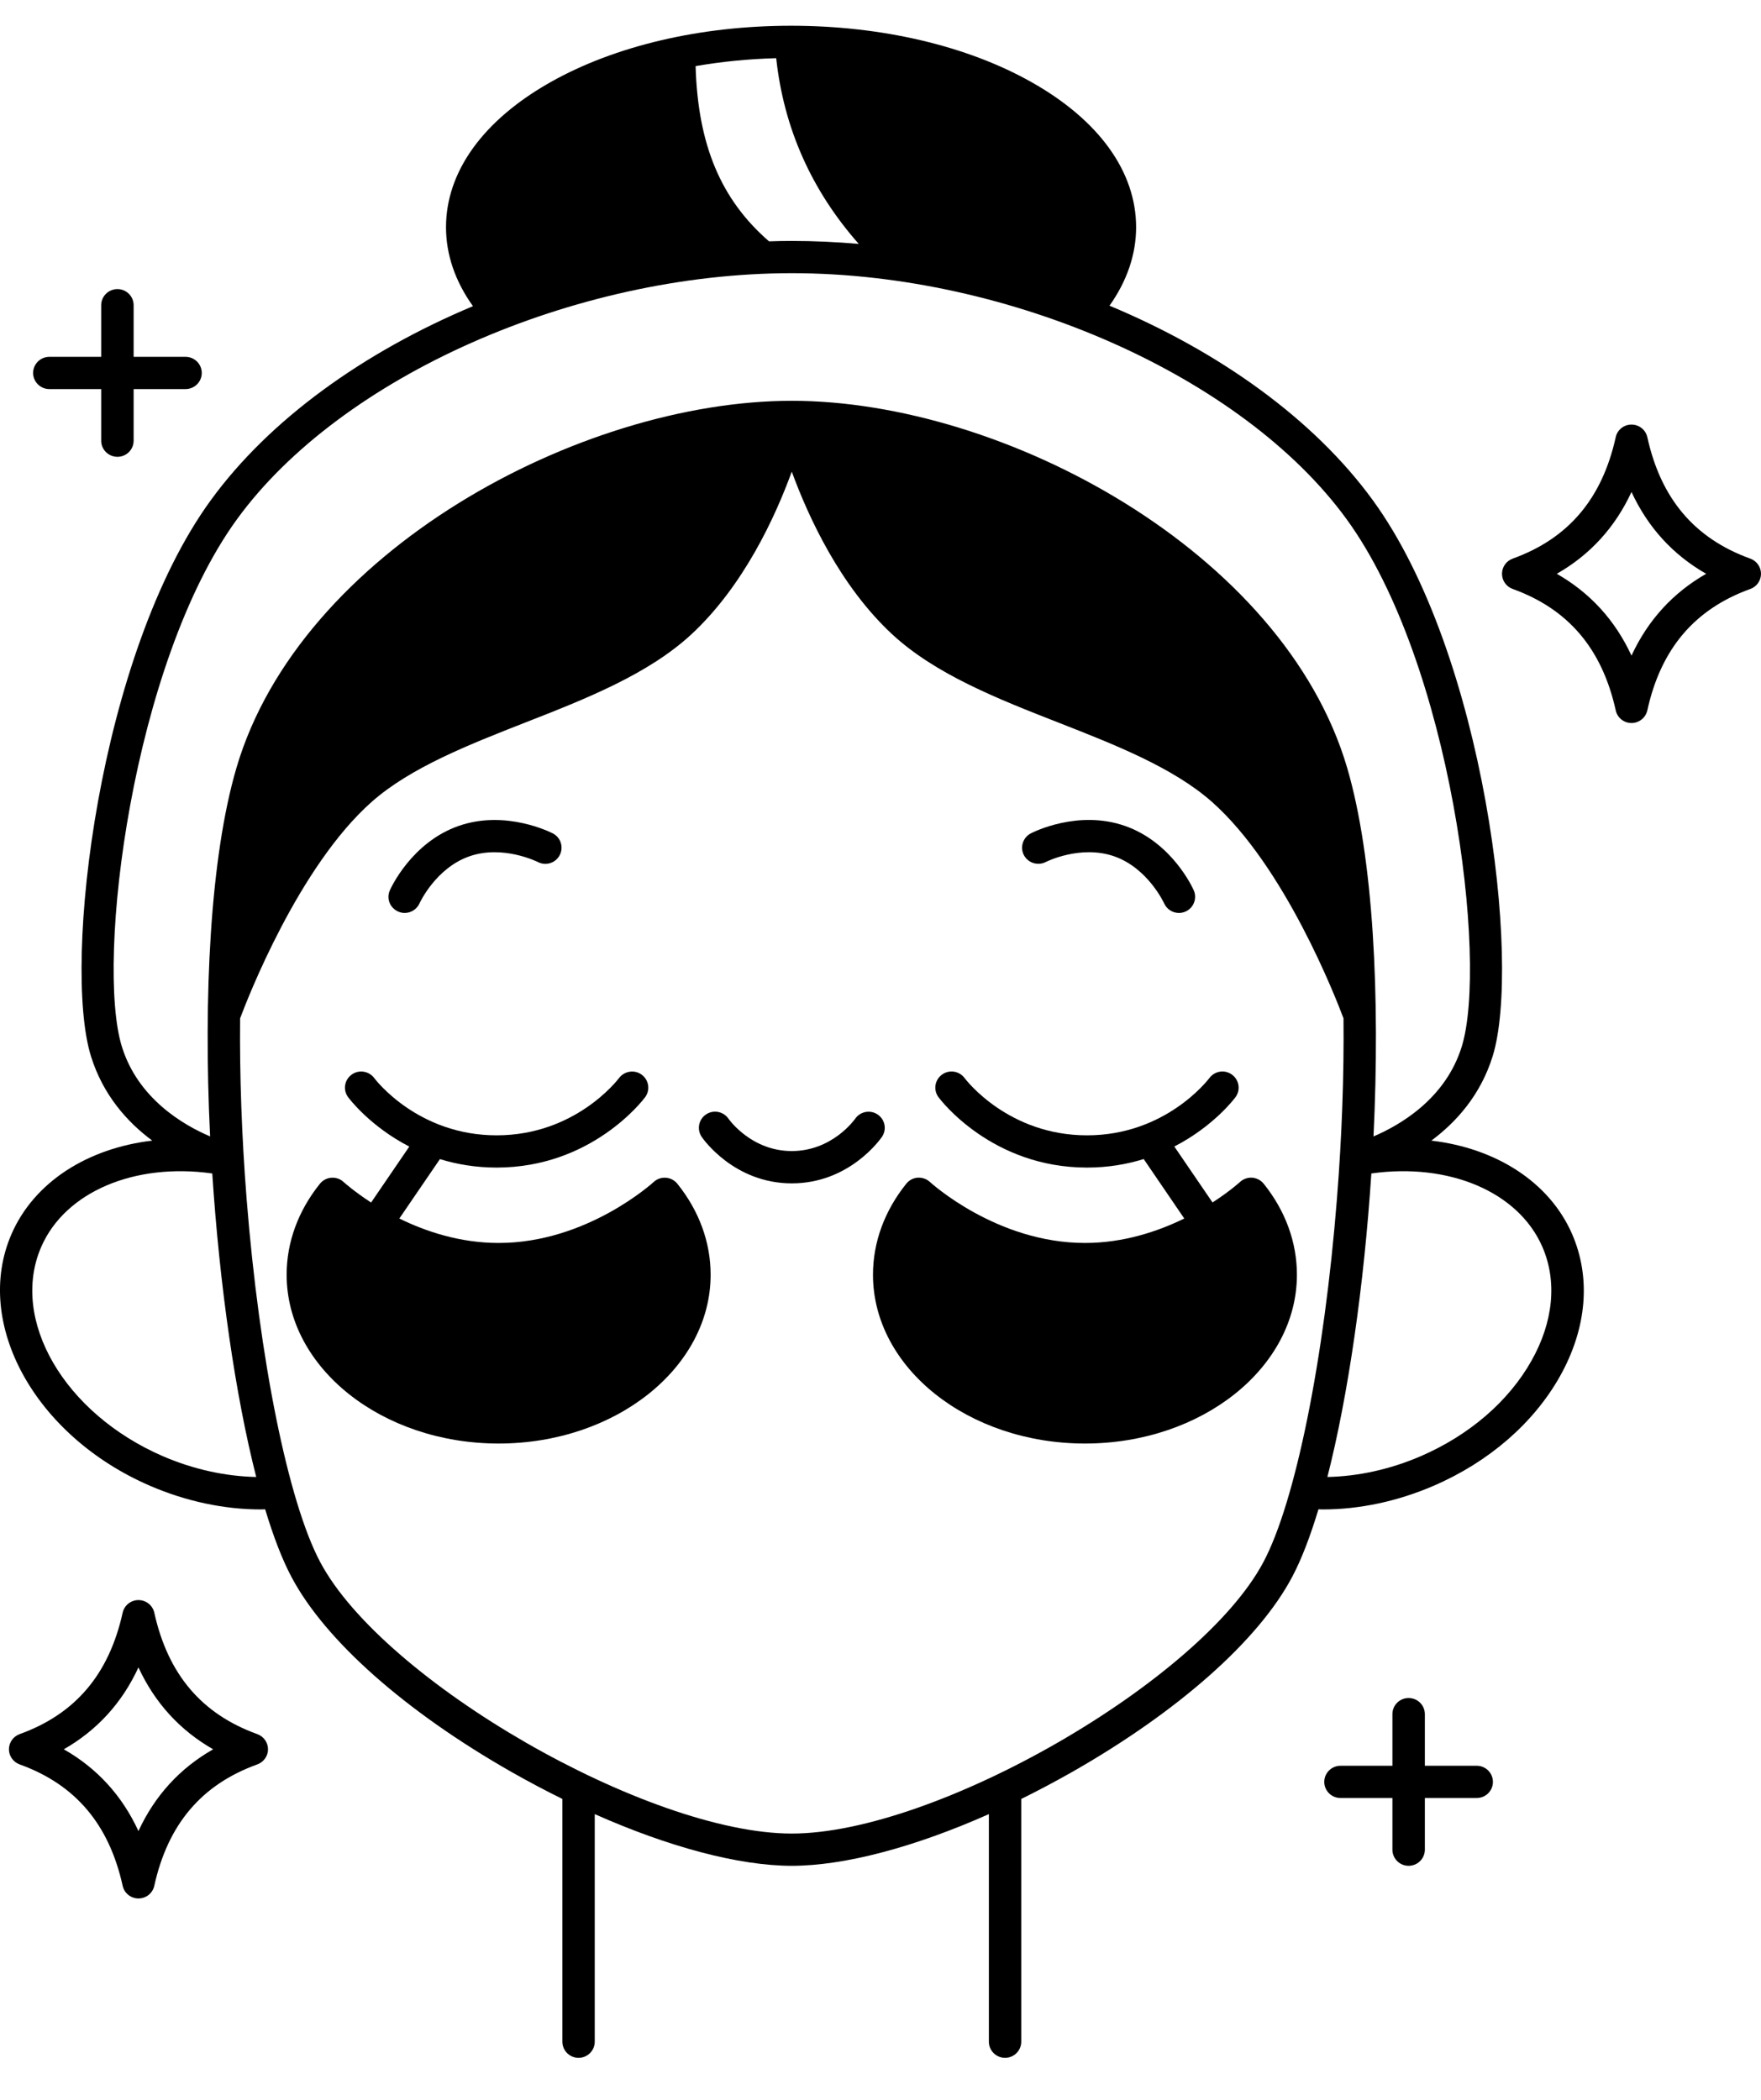
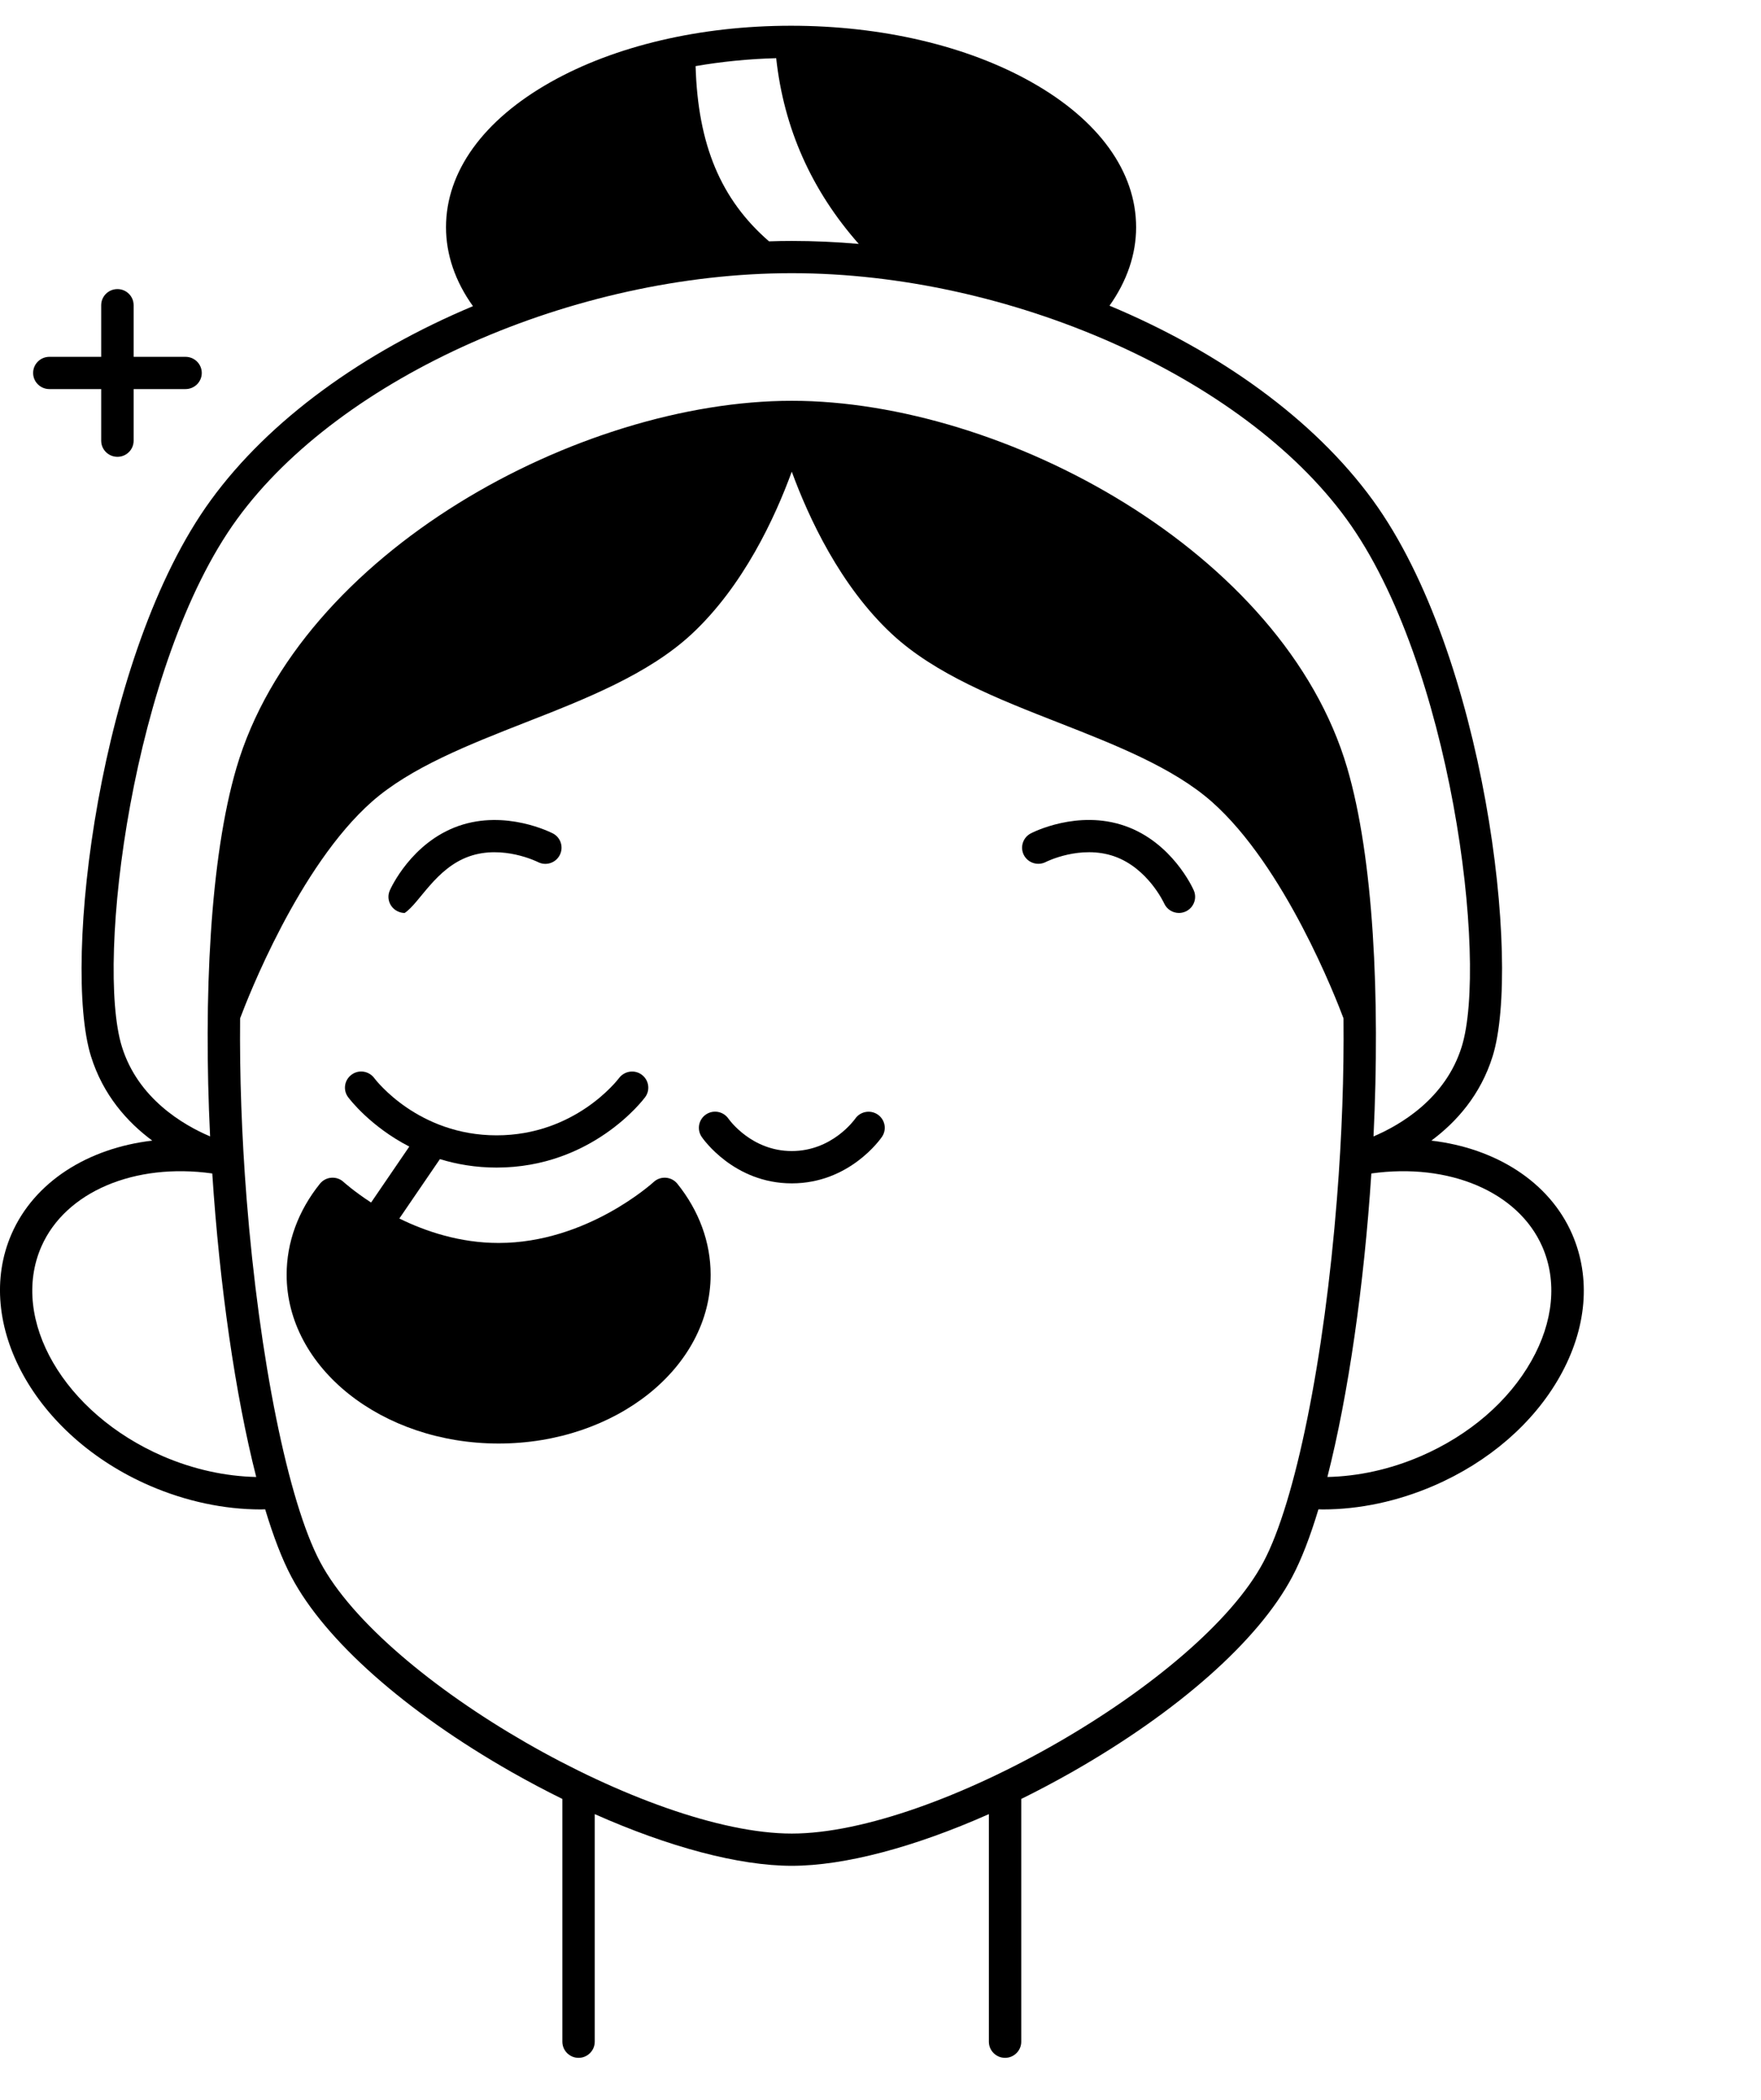
<svg xmlns="http://www.w3.org/2000/svg" width="26" height="31" viewBox="0 0 26 31" fill="none">
  <g id="Group">
-     <path id="Vector" d="M25.842 8.247C25.02 7.95 24.522 7.364 24.322 6.455C24.298 6.346 24.2 6.268 24.088 6.268C23.975 6.268 23.878 6.346 23.855 6.455C23.653 7.364 23.156 7.95 22.334 8.247C22.239 8.281 22.176 8.371 22.176 8.471C22.176 8.571 22.239 8.661 22.334 8.695C23.156 8.992 23.653 9.578 23.855 10.486C23.878 10.596 23.975 10.674 24.088 10.674C24.2 10.674 24.298 10.596 24.322 10.486C24.522 9.578 25.02 8.992 25.842 8.695C25.937 8.661 26 8.571 26 8.471C26 8.371 25.937 8.281 25.842 8.247ZM24.088 9.679C23.846 9.156 23.477 8.752 22.985 8.471C23.477 8.19 23.846 7.786 24.088 7.263C24.33 7.786 24.699 8.19 25.19 8.471C24.699 8.752 24.33 9.156 24.088 9.679Z" fill="black" />
    <path id="Vector_2" d="M21.133 16.839C21.498 16.568 21.86 16.168 22.039 15.59C22.462 14.221 21.923 9.658 20.269 7.385C19.402 6.193 18.008 5.192 16.381 4.513C16.639 4.15 16.774 3.755 16.774 3.355C16.774 2.535 16.226 1.774 15.23 1.213C14.278 0.676 13.017 0.38 11.679 0.38C10.342 0.38 9.08 0.676 8.128 1.213C7.133 1.774 6.585 2.535 6.585 3.355C6.585 3.758 6.721 4.155 6.983 4.52C5.364 5.199 3.976 6.197 3.112 7.385C1.458 9.657 0.919 14.221 1.342 15.59C1.521 16.168 1.882 16.568 2.248 16.839C1.293 16.951 0.506 17.45 0.171 18.216C-0.403 19.532 0.514 21.2 2.215 21.935C2.746 22.164 3.308 22.284 3.852 22.284C3.873 22.284 3.894 22.282 3.915 22.282C4.036 22.683 4.166 23.023 4.304 23.282C4.8 24.218 5.984 25.267 7.552 26.16C7.803 26.302 8.053 26.435 8.303 26.558V30.142C8.303 30.273 8.41 30.38 8.542 30.38C8.674 30.38 8.781 30.273 8.781 30.142V26.782C9.875 27.268 10.91 27.545 11.69 27.545C12.471 27.545 13.506 27.268 14.6 26.782V30.142C14.6 30.273 14.707 30.38 14.839 30.38C14.971 30.38 15.078 30.273 15.078 30.142V26.558C15.328 26.435 15.578 26.302 15.829 26.16C17.397 25.267 18.581 24.218 19.077 23.282C19.215 23.023 19.345 22.683 19.466 22.282C19.487 22.282 19.508 22.284 19.529 22.284C20.073 22.284 20.635 22.164 21.166 21.935C21.98 21.584 22.641 21.011 23.029 20.323C23.429 19.613 23.493 18.864 23.21 18.216C22.875 17.45 22.088 16.951 21.133 16.839ZM11.46 0.859C11.572 1.892 11.981 2.811 12.679 3.601C12.35 3.572 12.019 3.557 11.69 3.557C11.578 3.557 11.466 3.559 11.354 3.563C10.643 2.946 10.304 2.139 10.27 0.976C10.652 0.91 11.051 0.87 11.46 0.859ZM1.799 15.45C1.41 14.191 1.952 9.791 3.5 7.664C5.03 5.56 8.475 4.033 11.69 4.033C14.906 4.033 18.351 5.56 19.881 7.664C21.429 9.791 21.971 14.191 21.582 15.45C21.345 16.217 20.678 16.607 20.279 16.777C20.378 14.716 20.279 12.665 19.891 11.339C18.955 8.144 14.818 5.917 11.69 5.917C8.563 5.917 4.426 8.144 3.49 11.339C3.102 12.665 3.002 14.716 3.102 16.777C2.703 16.607 2.036 16.217 1.799 15.45ZM2.405 21.498C0.947 20.867 0.141 19.48 0.61 18.405C0.965 17.594 1.987 17.163 3.134 17.324C3.242 18.976 3.474 20.594 3.783 21.805C3.325 21.795 2.855 21.692 2.405 21.498ZM18.654 23.06C17.72 24.821 13.815 27.069 11.69 27.069C9.566 27.069 5.661 24.821 4.727 23.06C4.255 22.172 3.829 20.067 3.641 17.698C3.568 16.769 3.537 15.868 3.545 15.034C3.655 14.741 4.41 12.79 5.491 11.835C6.063 11.331 6.919 10.995 7.747 10.67C8.645 10.319 9.573 9.955 10.214 9.359C10.975 8.65 11.441 7.645 11.69 6.963C11.94 7.645 12.406 8.65 13.167 9.359C13.807 9.955 14.736 10.319 15.633 10.67C16.462 10.995 17.318 11.331 17.89 11.835C18.971 12.79 19.726 14.741 19.836 15.034C19.844 15.868 19.813 16.769 19.739 17.698C19.552 20.067 19.126 22.172 18.654 23.06ZM22.611 20.089C22.274 20.688 21.693 21.188 20.976 21.498C20.526 21.692 20.056 21.795 19.598 21.805C19.907 20.594 20.139 18.976 20.247 17.324C21.394 17.163 22.416 17.594 22.771 18.405C22.993 18.914 22.936 19.513 22.611 20.089Z" fill="black" />
-     <path id="Vector_3" d="M21.803 26.068H21.037V25.306C21.037 25.174 20.93 25.068 20.797 25.068C20.665 25.068 20.558 25.174 20.558 25.306V26.068H19.792C19.659 26.068 19.552 26.175 19.552 26.306C19.552 26.438 19.659 26.544 19.792 26.544H20.558V27.307C20.558 27.438 20.665 27.545 20.797 27.545C20.93 27.545 21.037 27.438 21.037 27.307V26.544H21.803C21.935 26.544 22.042 26.438 22.042 26.306C22.042 26.175 21.935 26.068 21.803 26.068Z" fill="black" />
-     <path id="Vector_4" d="M18.488 17.386C18.421 17.382 18.356 17.405 18.307 17.45C18.303 17.454 18.156 17.588 17.902 17.752L17.338 16.926C17.914 16.63 18.221 16.225 18.241 16.198C18.319 16.093 18.297 15.945 18.191 15.866C18.085 15.787 17.936 15.809 17.857 15.914C17.83 15.949 17.205 16.761 16.049 16.761C14.893 16.761 14.268 15.951 14.241 15.915C14.162 15.809 14.012 15.787 13.906 15.866C13.8 15.944 13.778 16.092 13.856 16.198C13.888 16.241 14.645 17.237 16.049 17.237C16.36 17.237 16.639 17.188 16.886 17.111L17.485 17.989C17.094 18.18 16.588 18.35 16.019 18.35C14.714 18.35 13.741 17.459 13.73 17.45C13.682 17.405 13.616 17.382 13.55 17.386C13.483 17.391 13.422 17.423 13.38 17.476C13.059 17.876 12.889 18.34 12.889 18.819C12.889 20.192 14.293 21.311 16.019 21.311C17.744 21.311 19.148 20.192 19.148 18.819C19.148 18.34 18.979 17.876 18.658 17.476C18.616 17.423 18.554 17.392 18.488 17.386Z" fill="black" />
    <path id="Vector_5" d="M15.44 12.726C15.445 12.723 15.952 12.468 16.451 12.642C16.948 12.816 17.185 13.331 17.187 13.335C17.226 13.424 17.314 13.478 17.406 13.478C17.439 13.478 17.471 13.471 17.502 13.458C17.623 13.405 17.678 13.264 17.625 13.144C17.613 13.115 17.307 12.436 16.609 12.193C15.911 11.949 15.246 12.289 15.218 12.304C15.102 12.365 15.057 12.508 15.117 12.624C15.178 12.74 15.322 12.786 15.44 12.726Z" fill="black" />
    <path id="Vector_6" d="M12.959 16.454C12.85 16.38 12.701 16.408 12.627 16.515C12.613 16.534 12.285 16.993 11.69 16.993C11.098 16.993 10.771 16.537 10.755 16.515C10.68 16.407 10.532 16.379 10.423 16.453C10.314 16.527 10.286 16.675 10.36 16.784C10.379 16.812 10.837 17.47 11.69 17.47C12.544 17.47 13.002 16.812 13.021 16.784C13.096 16.675 13.067 16.528 12.959 16.454Z" fill="black" />
    <path id="Vector_7" d="M9.831 17.387C9.764 17.382 9.699 17.405 9.651 17.45C9.64 17.459 8.667 18.35 7.362 18.35C6.793 18.35 6.287 18.181 5.896 17.989L6.495 17.112C6.742 17.188 7.021 17.237 7.332 17.237C8.736 17.237 9.493 16.241 9.525 16.198C9.603 16.093 9.581 15.945 9.475 15.866C9.369 15.788 9.22 15.81 9.14 15.915C9.114 15.949 8.489 16.761 7.332 16.761C6.176 16.761 5.55 15.949 5.525 15.915C5.446 15.81 5.296 15.787 5.19 15.866C5.084 15.944 5.061 16.093 5.14 16.198C5.16 16.225 5.467 16.63 6.043 16.927L5.479 17.753C5.225 17.588 5.078 17.454 5.074 17.451C5.026 17.405 4.96 17.382 4.893 17.387C4.827 17.391 4.765 17.424 4.723 17.476C4.402 17.876 4.232 18.34 4.232 18.819C4.232 20.192 5.637 21.311 7.362 21.311C9.088 21.311 10.492 20.192 10.492 18.819C10.492 18.34 10.322 17.876 10.001 17.476C9.959 17.424 9.898 17.392 9.831 17.387Z" fill="black" />
-     <path id="Vector_8" d="M5.878 13.457C5.909 13.471 5.942 13.478 5.975 13.478C6.066 13.478 6.154 13.425 6.194 13.336C6.196 13.331 6.432 12.816 6.93 12.642C7.426 12.469 7.932 12.722 7.941 12.726C8.058 12.787 8.202 12.742 8.263 12.626C8.325 12.509 8.28 12.365 8.163 12.304C8.134 12.29 7.47 11.95 6.772 12.193C6.074 12.437 5.768 13.116 5.756 13.144C5.702 13.264 5.757 13.404 5.878 13.457Z" fill="black" />
-     <path id="Vector_9" d="M3.799 25.601C2.976 25.304 2.479 24.717 2.278 23.808C2.254 23.7 2.157 23.622 2.044 23.622C1.932 23.622 1.835 23.7 1.811 23.808C1.61 24.717 1.113 25.304 0.29 25.601C0.196 25.635 0.132 25.724 0.132 25.825C0.132 25.925 0.196 26.014 0.29 26.048C1.113 26.345 1.61 26.931 1.811 27.84C1.835 27.95 1.932 28.027 2.044 28.027C2.157 28.027 2.254 27.95 2.278 27.84C2.479 26.931 2.976 26.345 3.799 26.048C3.893 26.014 3.957 25.925 3.957 25.825C3.957 25.724 3.893 25.635 3.799 25.601ZM2.044 27.032C1.803 26.509 1.434 26.105 0.942 25.825C1.434 25.544 1.803 25.139 2.044 24.616C2.286 25.139 2.655 25.544 3.147 25.825C2.655 26.105 2.286 26.509 2.044 27.032Z" fill="black" />
+     <path id="Vector_8" d="M5.878 13.457C5.909 13.471 5.942 13.478 5.975 13.478C6.196 13.331 6.432 12.816 6.93 12.642C7.426 12.469 7.932 12.722 7.941 12.726C8.058 12.787 8.202 12.742 8.263 12.626C8.325 12.509 8.28 12.365 8.163 12.304C8.134 12.29 7.47 11.95 6.772 12.193C6.074 12.437 5.768 13.116 5.756 13.144C5.702 13.264 5.757 13.404 5.878 13.457Z" fill="black" />
    <path id="Vector_10" d="M0.729 5.744H1.494V6.506C1.494 6.638 1.602 6.744 1.734 6.744C1.866 6.744 1.973 6.638 1.973 6.506V5.744H2.739C2.872 5.744 2.979 5.637 2.979 5.506C2.979 5.375 2.872 5.268 2.739 5.268H1.973V4.506C1.973 4.374 1.866 4.268 1.734 4.268C1.602 4.268 1.494 4.374 1.494 4.506V5.268H0.729C0.596 5.268 0.489 5.375 0.489 5.506C0.489 5.637 0.596 5.744 0.729 5.744Z" fill="black" />
  </g>
</svg>